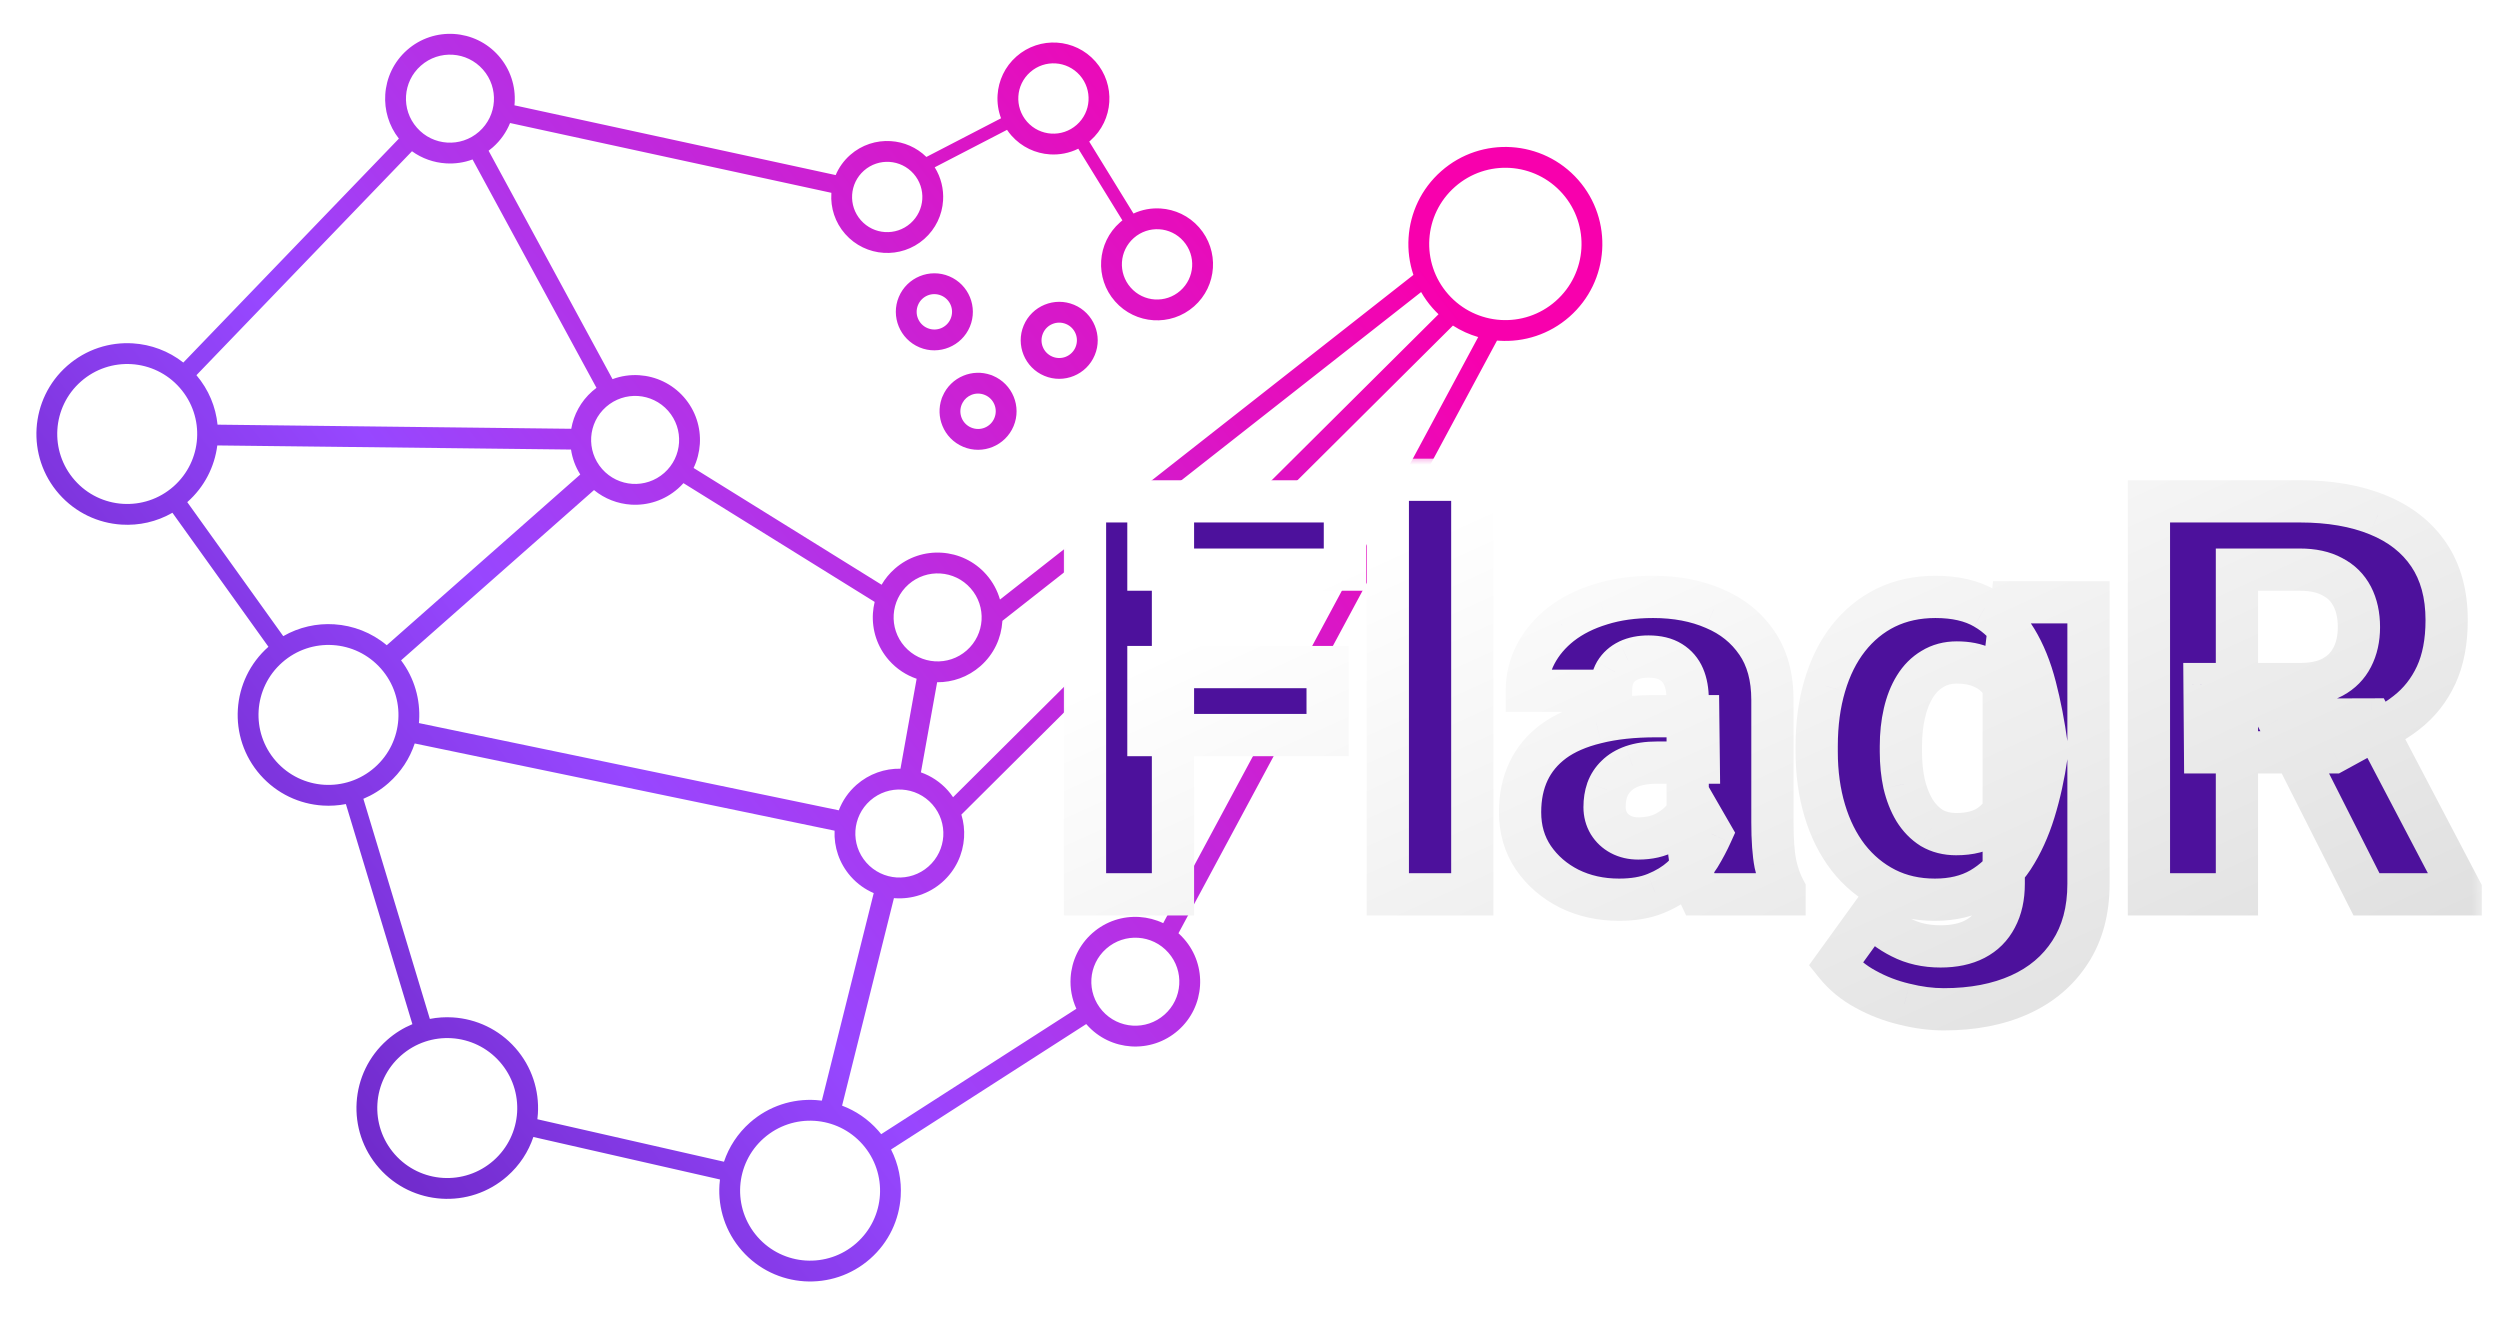
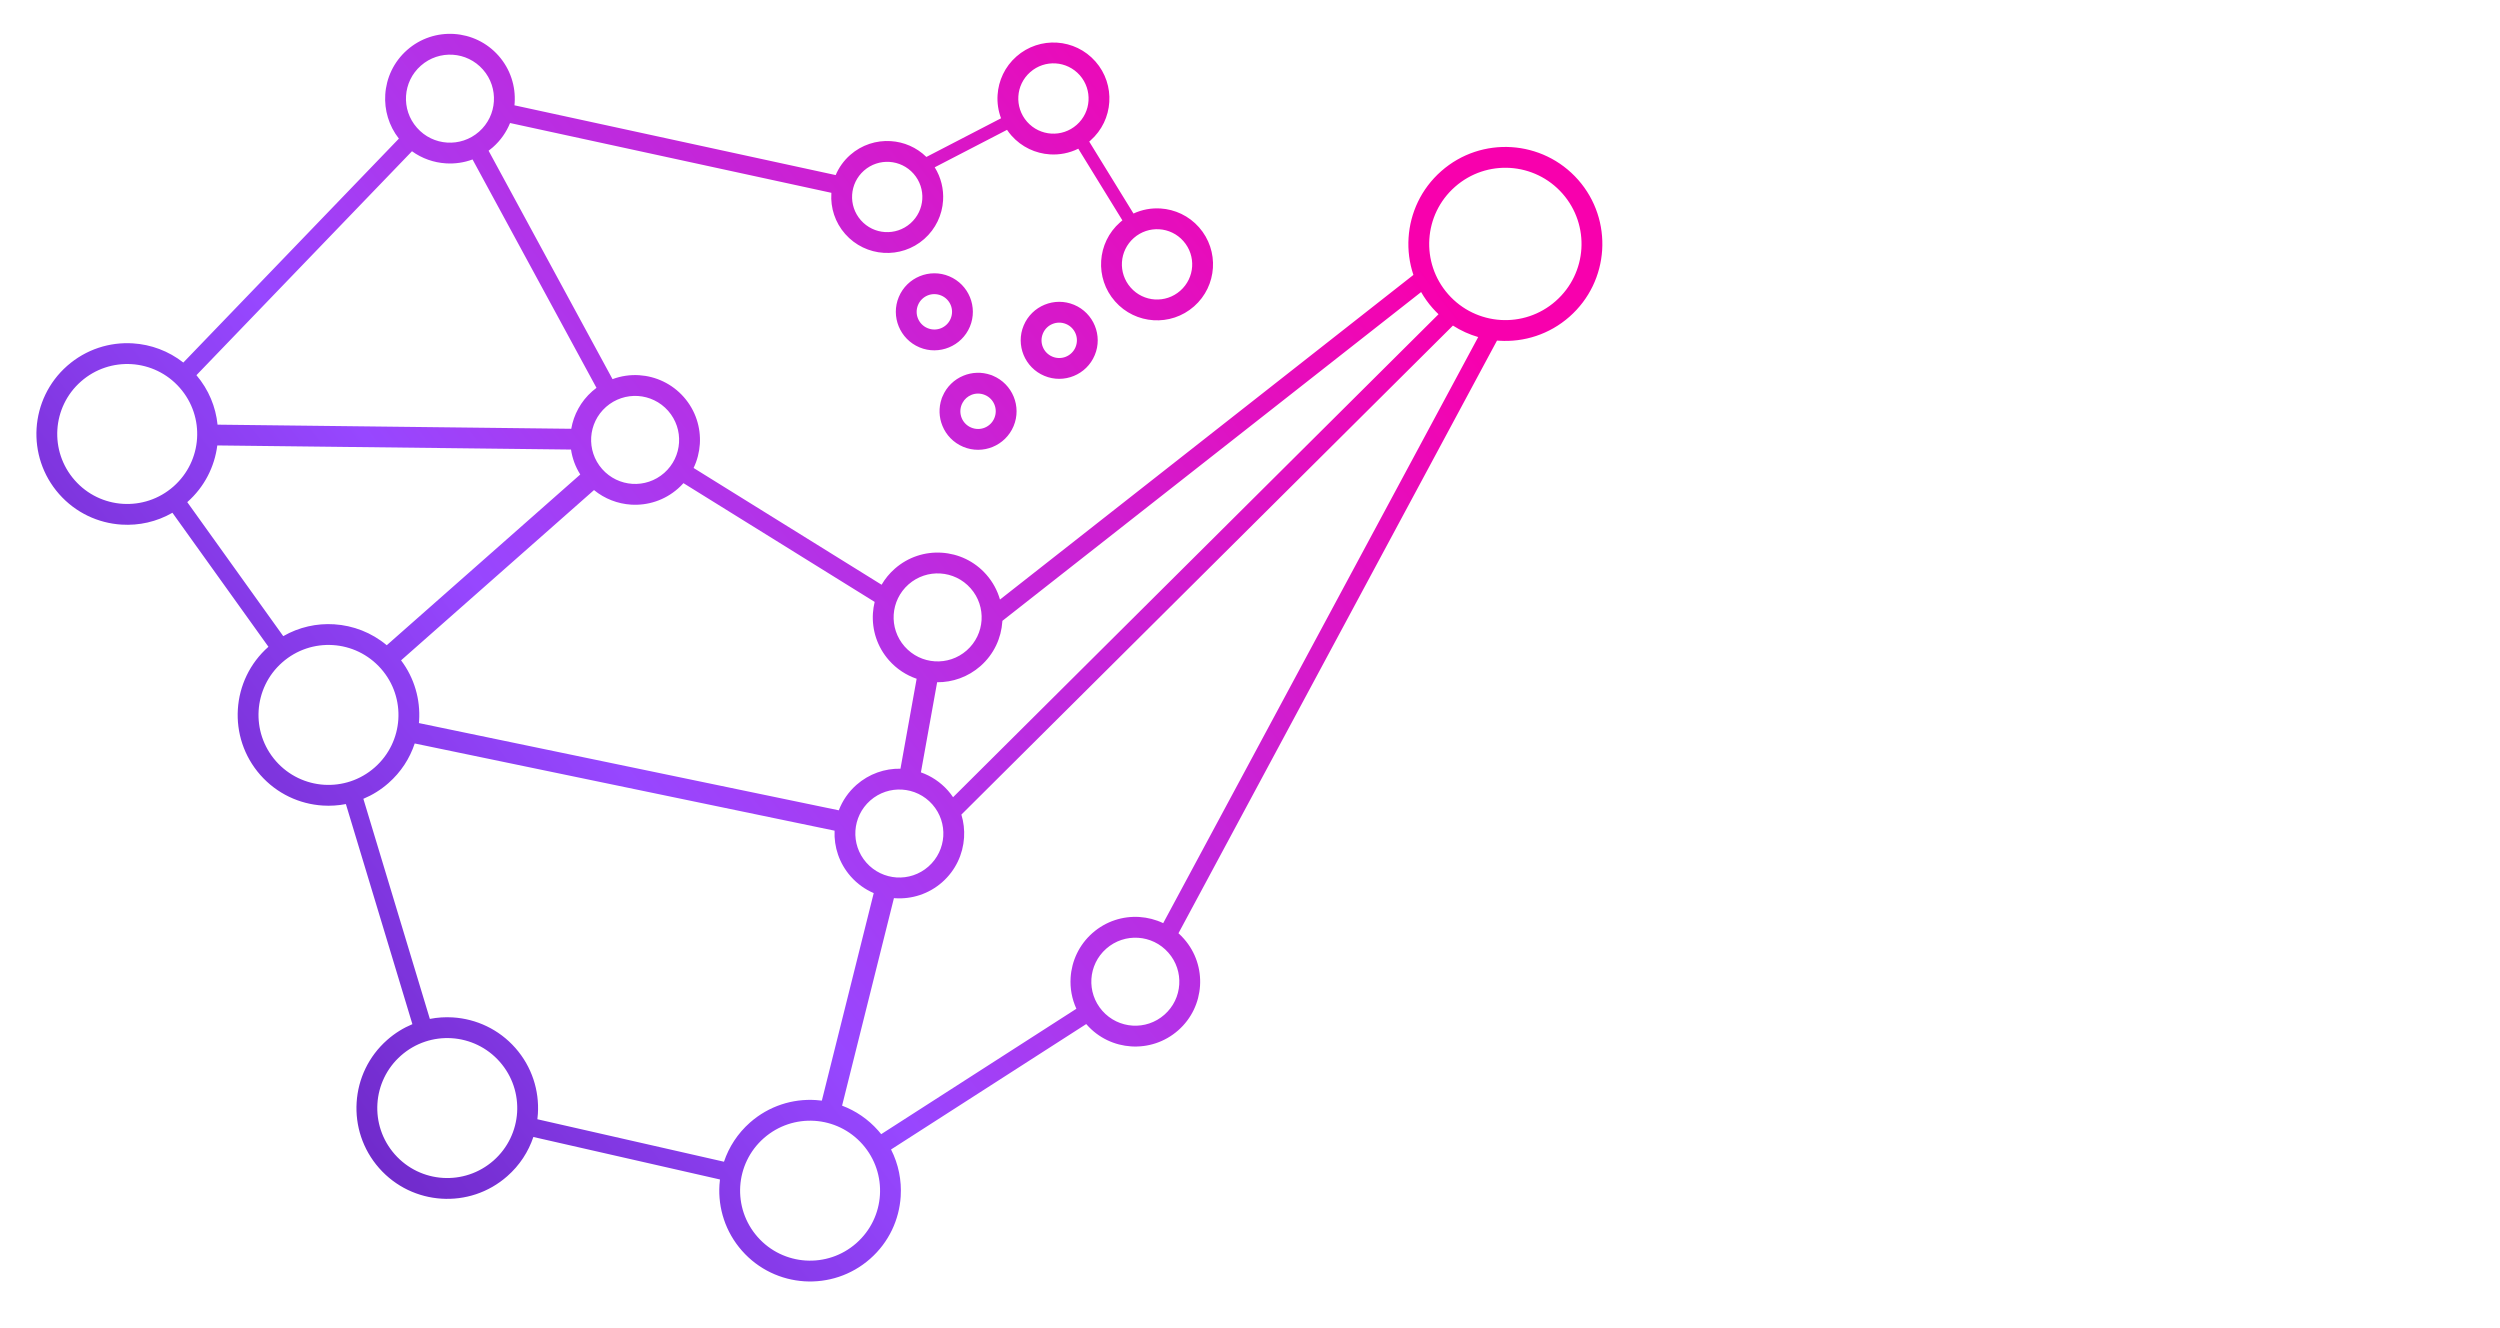
<svg xmlns="http://www.w3.org/2000/svg" width="96" height="51" viewBox="0 0 96 51" fill="none">
  <g filter="url(#filter0_d_1846_870)">
    <path d="M7.145 14.108C7.618 14.665 7.887 15.329 7.956 16.008L21.538 16.166C21.632 15.627 21.903 15.115 22.345 14.725C22.398 14.679 22.452 14.635 22.507 14.594L17.748 5.824C17.418 5.947 17.068 5.996 16.723 5.974C16.262 5.945 15.809 5.789 15.422 5.509L7.145 14.108ZM19.357 3.745L31.692 6.424C31.814 6.136 32 5.871 32.25 5.651C32.695 5.259 33.258 5.085 33.807 5.12C34.307 5.151 34.796 5.356 35.175 5.728L38.042 4.243C37.934 3.955 37.889 3.649 37.909 3.348C37.944 2.798 38.188 2.262 38.633 1.87C39.078 1.478 39.641 1.303 40.19 1.338C40.739 1.373 41.276 1.617 41.668 2.063C42.06 2.508 42.234 3.07 42.199 3.619C42.165 4.169 41.92 4.705 41.475 5.097L41.475 5.097C41.459 5.111 41.444 5.124 41.428 5.138L43.128 7.901C43.457 7.748 43.816 7.684 44.169 7.707C44.718 7.742 45.254 7.986 45.646 8.431C46.038 8.877 46.213 9.439 46.178 9.988C46.143 10.538 45.899 11.074 45.454 11.466C45.008 11.858 44.446 12.033 43.897 11.998C43.347 11.963 42.811 11.719 42.419 11.273C42.027 10.828 41.852 10.266 41.887 9.716C41.922 9.167 42.166 8.631 42.612 8.239C42.641 8.213 42.671 8.187 42.702 8.163L41.008 5.411C40.666 5.581 40.289 5.653 39.918 5.629C39.369 5.594 38.833 5.35 38.44 4.905L38.44 4.905C38.379 4.835 38.323 4.762 38.272 4.687L35.495 6.125C35.738 6.515 35.844 6.962 35.816 7.401C35.782 7.95 35.537 8.486 35.092 8.879L35.092 8.879C34.647 9.271 34.084 9.445 33.535 9.41C32.986 9.376 32.45 9.131 32.057 8.686C31.665 8.241 31.491 7.678 31.526 7.129C31.526 7.121 31.527 7.113 31.527 7.105L19.188 4.425C19.048 4.773 18.826 5.094 18.526 5.358C18.473 5.405 18.419 5.448 18.364 5.489L23.123 14.26C23.453 14.137 23.803 14.087 24.148 14.109C24.785 14.15 25.405 14.433 25.86 14.948C26.314 15.464 26.516 16.115 26.476 16.751C26.455 17.068 26.375 17.381 26.236 17.671L33.455 22.155C33.586 21.93 33.755 21.722 33.961 21.541L33.961 21.541C34.477 21.086 35.128 20.884 35.764 20.925C36.401 20.965 37.022 21.248 37.476 21.764C37.728 22.05 37.903 22.379 38.001 22.724L53.877 10.258C53.722 9.796 53.66 9.312 53.691 8.833C53.751 7.881 54.174 6.952 54.946 6.273L54.946 6.273C55.717 5.593 56.692 5.291 57.643 5.351C58.595 5.412 59.523 5.835 60.203 6.606L60.203 6.606C60.883 7.378 61.185 8.352 61.125 9.304C61.064 10.256 60.641 11.184 59.869 11.864C59.098 12.543 58.123 12.846 57.172 12.785C57.144 12.784 57.115 12.781 57.087 12.779L44.855 35.538C44.929 35.605 45 35.676 45.067 35.753C45.521 36.268 45.724 36.919 45.683 37.556C45.643 38.192 45.36 38.813 44.844 39.267C44.328 39.721 43.677 39.923 43.041 39.883C42.405 39.843 41.784 39.56 41.33 39.044C41.324 39.038 41.319 39.031 41.313 39.025L33.818 43.841C34.106 44.406 34.228 45.029 34.189 45.643C34.133 46.534 33.737 47.404 33.014 48.04C32.292 48.676 31.38 48.959 30.489 48.903C29.598 48.846 28.728 48.45 28.092 47.727C27.456 47.005 27.173 46.093 27.229 45.202C27.234 45.132 27.24 45.062 27.249 44.993L20.083 43.361C19.894 43.925 19.559 44.447 19.081 44.867C18.359 45.504 17.447 45.787 16.556 45.73C15.665 45.674 14.796 45.278 14.159 44.555C13.523 43.833 13.24 42.92 13.297 42.03C13.353 41.139 13.749 40.269 14.472 39.633L14.472 39.633C14.767 39.373 15.094 39.172 15.438 39.029L12.884 30.577C12.59 30.634 12.291 30.653 11.995 30.634C11.104 30.578 10.235 30.181 9.598 29.459C8.962 28.736 8.679 27.824 8.736 26.933C8.792 26.043 9.188 25.174 9.91 24.537L6.223 19.391C5.619 19.739 4.937 19.889 4.267 19.846C3.375 19.79 2.506 19.393 1.87 18.671C1.234 17.949 0.951 17.036 1.007 16.145C1.064 15.254 1.46 14.385 2.182 13.749C2.905 13.113 3.817 12.829 4.708 12.886C5.398 12.93 6.076 13.178 6.642 13.623L14.919 5.024C14.53 4.527 14.358 3.923 14.396 3.332C14.436 2.696 14.719 2.075 15.235 1.621C15.75 1.167 16.402 0.965 17.038 1.005C17.674 1.045 18.295 1.328 18.749 1.844C19.203 2.36 19.405 3.011 19.365 3.647C19.363 3.68 19.36 3.712 19.357 3.745ZM34.18 29.219L34.801 25.765C34.404 25.63 34.035 25.392 33.738 25.055L33.738 25.055C33.284 24.539 33.082 23.888 33.122 23.252C33.132 23.104 33.154 22.958 33.189 22.814L25.847 18.254C25.782 18.327 25.712 18.396 25.636 18.463C25.121 18.917 24.47 19.119 23.833 19.079C23.324 19.046 22.824 18.858 22.412 18.52L15.003 25.058C15.519 25.743 15.747 26.567 15.696 27.375C15.694 27.405 15.691 27.436 15.688 27.467L31.812 30.817C31.951 30.452 32.178 30.115 32.491 29.839C32.976 29.413 33.581 29.208 34.18 29.219ZM35.588 25.899L34.965 29.36C35.354 29.496 35.714 29.732 36.006 30.062C36.077 30.143 36.142 30.227 36.2 30.314L54.841 11.768C54.762 11.693 54.686 11.613 54.612 11.53C54.442 11.337 54.296 11.131 54.173 10.916L38.093 23.542C38.093 23.55 38.092 23.558 38.092 23.567C38.051 24.203 37.768 24.824 37.253 25.278C36.774 25.699 36.179 25.904 35.588 25.899ZM41.401 3.569C41.423 3.225 41.313 2.872 41.067 2.591C40.82 2.312 40.484 2.158 40.14 2.136C39.795 2.114 39.442 2.224 39.162 2.471C38.882 2.717 38.728 3.054 38.707 3.398C38.685 3.742 38.795 4.096 39.041 4.376C39.288 4.656 39.624 4.809 39.968 4.831C40.313 4.853 40.666 4.743 40.946 4.496C41.226 4.25 41.38 3.914 41.401 3.569ZM45.38 9.938C45.402 9.593 45.292 9.24 45.045 8.96C44.799 8.68 44.463 8.527 44.118 8.505C43.774 8.483 43.421 8.593 43.141 8.839C42.861 9.086 42.707 9.422 42.685 9.766C42.663 10.111 42.773 10.464 43.02 10.744C43.266 11.024 43.603 11.178 43.947 11.2C44.291 11.222 44.645 11.112 44.925 10.865C45.205 10.618 45.358 10.282 45.38 9.938ZM35.018 7.351C35.04 7.006 34.93 6.653 34.684 6.373C34.437 6.093 34.101 5.94 33.757 5.918C33.412 5.896 33.059 6.006 32.779 6.252C32.499 6.499 32.346 6.835 32.324 7.179C32.302 7.524 32.412 7.877 32.658 8.157C32.905 8.437 33.241 8.591 33.585 8.612C33.93 8.634 34.283 8.524 34.563 8.278C34.843 8.031 34.996 7.695 35.018 7.351ZM36.896 16.12C37.07 16.193 37.257 16.189 37.417 16.123C37.578 16.057 37.713 15.93 37.785 15.757C37.858 15.583 37.854 15.397 37.788 15.236C37.723 15.076 37.596 14.941 37.423 14.868L37.422 14.868C37.248 14.795 37.062 14.799 36.902 14.865C36.762 14.922 36.641 15.026 36.565 15.166V15.168L36.533 15.231C36.46 15.405 36.465 15.591 36.53 15.752C36.596 15.912 36.723 16.048 36.896 16.12ZM36.59 16.859C36.213 16.701 35.935 16.406 35.792 16.055C35.658 15.73 35.64 15.358 35.763 15.006V14.999L35.795 14.924C35.952 14.547 36.248 14.27 36.598 14.127C36.924 13.993 37.296 13.975 37.648 14.098H37.654L37.729 14.129C38.106 14.287 38.383 14.583 38.527 14.933C38.671 15.284 38.681 15.688 38.524 16.064C38.366 16.441 38.071 16.718 37.721 16.862C37.37 17.006 36.965 17.016 36.59 16.859ZM35.218 12.301C35.392 12.374 35.578 12.37 35.739 12.304C35.899 12.238 36.035 12.111 36.107 11.938C36.18 11.764 36.176 11.577 36.11 11.417C36.044 11.257 35.917 11.121 35.744 11.049C35.57 10.976 35.384 10.98 35.223 11.046C35.063 11.112 34.927 11.239 34.855 11.412C34.782 11.586 34.786 11.772 34.852 11.932C34.918 12.093 35.045 12.229 35.218 12.301ZM34.911 13.04C34.534 12.882 34.257 12.586 34.113 12.236C33.969 11.885 33.959 11.48 34.116 11.105C34.274 10.728 34.569 10.451 34.92 10.307C35.27 10.163 35.675 10.153 36.051 10.31C36.428 10.468 36.705 10.763 36.849 11.114C36.992 11.464 37.003 11.869 36.846 12.245C36.688 12.621 36.392 12.899 36.042 13.042C35.691 13.186 35.287 13.197 34.911 13.04ZM14.453 24.478L21.884 17.921C21.696 17.624 21.578 17.298 21.529 16.964L7.946 16.806C7.843 17.619 7.455 18.399 6.793 18.983L10.479 24.129C11.084 23.781 11.766 23.631 12.436 23.674C13.161 23.72 13.871 23.99 14.453 24.478ZM31.65 31.599L15.527 28.25C15.339 28.819 15.002 29.347 14.52 29.771C14.225 30.031 13.899 30.232 13.555 30.375L16.108 38.827C16.402 38.77 16.701 38.751 16.997 38.77C17.888 38.827 18.758 39.223 19.394 39.945C20.03 40.668 20.313 41.58 20.257 42.471C20.252 42.541 20.246 42.61 20.237 42.68L27.403 44.311C27.592 43.748 27.927 43.226 28.404 42.805C29.127 42.169 30.039 41.886 30.93 41.943C31.007 41.947 31.084 41.955 31.161 41.965L33.153 33.996C32.824 33.855 32.52 33.64 32.268 33.354L32.268 33.354C31.826 32.851 31.622 32.22 31.65 31.599ZM33.929 34.189L31.938 42.158C32.456 42.353 32.935 42.673 33.327 43.118C33.365 43.162 33.403 43.207 33.44 43.253L40.935 38.437C40.761 38.058 40.688 37.646 40.714 37.241C40.754 36.604 41.037 35.984 41.553 35.529C42.069 35.075 42.72 34.873 43.356 34.913C43.67 34.934 43.981 35.013 44.269 35.15L56.365 12.644C56.026 12.546 55.699 12.399 55.395 12.203L36.519 30.982C36.607 31.27 36.64 31.569 36.622 31.866C36.581 32.502 36.298 33.123 35.783 33.577L35.783 33.577C35.267 34.031 34.616 34.233 33.98 34.193C33.963 34.192 33.946 34.19 33.929 34.189ZM60.327 9.254C60.374 8.507 60.136 7.742 59.602 7.135C59.068 6.529 58.34 6.197 57.593 6.149C56.846 6.102 56.081 6.34 55.475 6.874L55.475 6.874C54.868 7.408 54.536 8.136 54.489 8.883C54.441 9.63 54.679 10.395 55.213 11.001C55.747 11.607 56.476 11.94 57.222 11.987C57.969 12.035 58.734 11.797 59.34 11.263C59.947 10.729 60.279 10 60.327 9.254ZM37.294 23.517C37.321 23.085 37.184 22.643 36.875 22.293C36.566 21.942 36.145 21.75 35.714 21.723C35.283 21.695 34.841 21.833 34.49 22.141C34.14 22.45 33.948 22.871 33.92 23.302C33.893 23.733 34.03 24.175 34.339 24.526L34.339 24.526C34.648 24.876 35.069 25.069 35.5 25.096C35.931 25.123 36.373 24.986 36.724 24.677C37.074 24.369 37.266 23.948 37.294 23.517ZM18.567 3.597C18.594 3.166 18.457 2.723 18.148 2.373C17.84 2.023 17.419 1.83 16.988 1.803C16.556 1.776 16.114 1.913 15.764 2.222C15.413 2.53 15.221 2.951 15.194 3.382C15.166 3.814 15.304 4.256 15.613 4.606C15.921 4.957 16.342 5.149 16.773 5.176C17.204 5.204 17.647 5.066 17.997 4.758C18.348 4.449 18.54 4.028 18.567 3.597ZM39.706 14.134C39.329 13.977 39.052 13.681 38.908 13.331C38.764 12.98 38.754 12.575 38.911 12.2C39.069 11.823 39.364 11.546 39.715 11.402C40.065 11.258 40.47 11.248 40.846 11.405C41.222 11.562 41.5 11.858 41.643 12.208C41.787 12.559 41.798 12.964 41.64 13.339C41.483 13.716 41.187 13.994 40.837 14.137C40.486 14.281 40.081 14.291 39.706 14.134ZM39.647 13.027C39.712 13.188 39.84 13.323 40.013 13.396C40.187 13.469 40.373 13.464 40.533 13.399C40.694 13.333 40.83 13.206 40.902 13.033C40.975 12.858 40.971 12.672 40.905 12.512C40.839 12.351 40.712 12.216 40.539 12.143C40.365 12.071 40.178 12.075 40.018 12.141C39.857 12.206 39.722 12.334 39.65 12.507C39.577 12.681 39.581 12.867 39.647 13.027ZM25.677 16.701C25.705 16.27 25.567 15.828 25.259 15.477C24.95 15.127 24.529 14.935 24.098 14.907C23.667 14.88 23.225 15.018 22.874 15.326C22.524 15.635 22.332 16.056 22.304 16.487C22.277 16.918 22.414 17.36 22.723 17.711C23.032 18.061 23.452 18.253 23.884 18.281C24.315 18.308 24.757 18.171 25.108 17.862C25.458 17.553 25.65 17.132 25.677 16.701ZM44.885 37.505C44.913 37.074 44.775 36.632 44.466 36.282C44.158 35.931 43.737 35.739 43.306 35.712C42.874 35.684 42.432 35.822 42.082 36.13C41.731 36.439 41.539 36.86 41.512 37.291C41.485 37.722 41.622 38.164 41.931 38.515C42.239 38.865 42.66 39.057 43.091 39.085C43.523 39.112 43.965 38.975 44.315 38.666C44.666 38.358 44.858 37.937 44.885 37.505ZM35.824 31.815C35.851 31.384 35.714 30.942 35.405 30.591C35.096 30.241 34.675 30.049 34.244 30.022C33.813 29.994 33.371 30.132 33.02 30.44C32.67 30.749 32.478 31.17 32.45 31.601C32.423 32.032 32.56 32.474 32.869 32.825L32.869 32.825C33.178 33.175 33.599 33.367 34.03 33.395C34.461 33.422 34.903 33.285 35.254 32.976C35.604 32.667 35.796 32.246 35.824 31.815ZM33.391 45.593C33.435 44.907 33.216 44.204 32.726 43.647C32.235 43.09 31.566 42.784 30.88 42.741C30.194 42.697 29.491 42.916 28.933 43.406C28.376 43.897 28.071 44.566 28.027 45.252C27.984 45.938 28.202 46.641 28.693 47.199C29.183 47.756 29.853 48.061 30.539 48.105C31.225 48.148 31.928 47.93 32.485 47.439C33.042 46.948 33.348 46.279 33.391 45.593ZM19.459 42.421C19.502 41.734 19.284 41.032 18.793 40.474C18.302 39.917 17.633 39.612 16.947 39.568C16.261 39.525 15.558 39.743 15.001 40.234C14.444 40.724 14.138 41.394 14.095 42.08C14.051 42.766 14.27 43.469 14.76 44.026C15.251 44.583 15.92 44.889 16.606 44.932C17.292 44.976 17.995 44.757 18.553 44.267C19.11 43.776 19.415 43.106 19.459 42.421ZM14.898 27.324C14.941 26.638 14.723 25.935 14.232 25.378C13.741 24.821 13.072 24.515 12.386 24.472C11.7 24.428 10.997 24.647 10.44 25.138C9.883 25.628 9.577 26.298 9.534 26.983C9.49 27.67 9.709 28.373 10.199 28.93C10.69 29.487 11.359 29.792 12.045 29.836C12.731 29.879 13.434 29.661 13.992 29.17C14.549 28.68 14.854 28.01 14.898 27.324ZM7.169 16.537C7.213 15.85 6.994 15.147 6.503 14.59C6.013 14.033 5.343 13.728 4.658 13.684C3.971 13.641 3.268 13.859 2.711 14.35C2.154 14.84 1.849 15.51 1.805 16.196C1.762 16.882 1.98 17.585 2.471 18.142C2.961 18.699 3.631 19.005 4.317 19.048C5.003 19.092 5.706 18.873 6.263 18.383C6.82 17.892 7.126 17.222 7.169 16.537Z" fill="url(#paint0_linear_1846_870)" />
  </g>
  <mask id="path-2-outside-1_1846_870" maskUnits="userSpaceOnUse" x="40.42" y="17.342" width="55" height="23" fill="black">
-     <rect fill="white" x="40.42" y="17.342" width="55" height="23" />
-     <path d="M45.042 19.252V34.342H41.664V19.252H45.042ZM50.981 25.615V28.227H44.099V25.615H50.981ZM51.644 19.252V21.874H44.099V19.252H51.644ZM56.536 18.423V34.342H53.292V18.423H56.536ZM64.807 31.668V26.859C64.807 26.521 64.755 26.23 64.651 25.988C64.548 25.747 64.385 25.557 64.164 25.419C63.943 25.28 63.656 25.211 63.304 25.211C63.007 25.211 62.748 25.263 62.527 25.367C62.312 25.47 62.147 25.619 62.029 25.812C61.919 26.006 61.863 26.244 61.863 26.527H58.63C58.63 26.023 58.744 25.553 58.972 25.118C59.2 24.683 59.525 24.299 59.946 23.968C60.374 23.636 60.886 23.38 61.48 23.201C62.074 23.014 62.741 22.921 63.48 22.921C64.358 22.921 65.138 23.069 65.823 23.366C66.513 23.657 67.059 24.095 67.46 24.683C67.861 25.263 68.061 25.995 68.061 26.88V31.575C68.061 32.252 68.099 32.784 68.175 33.171C68.258 33.551 68.376 33.883 68.528 34.166V34.342H65.263C65.111 34.017 64.997 33.617 64.921 33.14C64.845 32.656 64.807 32.166 64.807 31.668ZM65.211 27.502L65.232 29.284H63.625C63.266 29.284 62.955 29.329 62.693 29.419C62.437 29.509 62.23 29.633 62.071 29.792C61.912 29.944 61.794 30.124 61.718 30.331C61.649 30.532 61.615 30.753 61.615 30.994C61.615 31.222 61.67 31.43 61.781 31.616C61.891 31.796 62.043 31.938 62.236 32.041C62.43 32.145 62.654 32.197 62.91 32.197C63.332 32.197 63.691 32.114 63.988 31.948C64.292 31.782 64.527 31.582 64.693 31.347C64.859 31.105 64.942 30.88 64.942 30.673L65.719 32.02C65.594 32.297 65.442 32.584 65.263 32.881C65.083 33.171 64.855 33.444 64.579 33.7C64.302 33.948 63.967 34.152 63.574 34.311C63.187 34.47 62.72 34.549 62.174 34.549C61.469 34.549 60.83 34.408 60.257 34.124C59.683 33.834 59.224 33.437 58.879 32.932C58.54 32.428 58.371 31.848 58.371 31.191C58.371 30.604 58.478 30.082 58.692 29.626C58.906 29.17 59.227 28.783 59.656 28.466C60.091 28.148 60.637 27.909 61.293 27.75C61.95 27.585 62.717 27.502 63.594 27.502H65.211ZM77.254 23.128H80.198V33.938C80.198 34.967 79.963 35.841 79.493 36.56C79.03 37.279 78.384 37.824 77.555 38.197C76.726 38.571 75.755 38.757 74.642 38.757C74.159 38.757 73.654 38.691 73.129 38.56C72.604 38.436 72.11 38.246 71.647 37.99C71.184 37.742 70.797 37.424 70.486 37.037L71.865 35.13C72.183 35.489 72.563 35.779 73.005 36C73.447 36.228 73.951 36.342 74.518 36.342C75.036 36.342 75.475 36.249 75.834 36.062C76.194 35.876 76.466 35.603 76.653 35.244C76.847 34.884 76.943 34.449 76.943 33.938V25.75L77.254 23.128ZM69.761 28.87V28.652C69.761 27.802 69.865 27.028 70.072 26.331C70.279 25.626 70.58 25.021 70.974 24.517C71.374 24.006 71.854 23.612 72.414 23.335C72.981 23.059 73.616 22.921 74.321 22.921C75.081 22.921 75.71 23.066 76.207 23.356C76.705 23.639 77.109 24.04 77.42 24.558C77.731 25.07 77.976 25.674 78.156 26.372C78.335 27.063 78.481 27.813 78.591 28.621V28.994C78.481 29.768 78.322 30.49 78.114 31.16C77.907 31.831 77.638 32.421 77.306 32.932C76.974 33.437 76.56 33.834 76.062 34.124C75.572 34.408 74.984 34.549 74.3 34.549C73.603 34.549 72.974 34.408 72.414 34.124C71.854 33.841 71.374 33.444 70.974 32.932C70.58 32.421 70.279 31.82 70.072 31.129C69.865 30.438 69.761 29.685 69.761 28.87ZM72.995 28.652V28.87C72.995 29.312 73.036 29.723 73.119 30.103C73.209 30.483 73.34 30.818 73.513 31.108C73.692 31.399 73.913 31.627 74.176 31.793C74.445 31.951 74.76 32.031 75.119 32.031C75.644 32.031 76.069 31.92 76.394 31.699C76.726 31.471 76.967 31.157 77.119 30.756C77.278 30.355 77.361 29.889 77.368 29.357V28.269C77.368 27.826 77.323 27.429 77.233 27.077C77.144 26.724 77.009 26.427 76.829 26.185C76.656 25.944 76.428 25.761 76.145 25.636C75.869 25.505 75.534 25.439 75.14 25.439C74.787 25.439 74.477 25.522 74.207 25.688C73.938 25.847 73.713 26.071 73.533 26.362C73.354 26.652 73.219 26.994 73.129 27.388C73.039 27.775 72.995 28.196 72.995 28.652ZM82.519 19.252H88.313C89.467 19.252 90.465 19.425 91.308 19.77C92.158 20.116 92.811 20.627 93.267 21.304C93.723 21.981 93.951 22.817 93.951 23.812C93.951 24.641 93.816 25.346 93.547 25.926C93.277 26.507 92.897 26.987 92.407 27.367C91.923 27.747 91.356 28.054 90.707 28.289L89.608 28.89H84.675L84.654 26.268H88.323C88.828 26.268 89.246 26.178 89.577 25.999C89.909 25.819 90.157 25.567 90.323 25.242C90.496 24.911 90.582 24.524 90.582 24.081C90.582 23.625 90.496 23.232 90.323 22.9C90.151 22.568 89.895 22.316 89.556 22.143C89.225 21.964 88.81 21.874 88.313 21.874H85.898V34.342H82.519V19.252ZM90.873 34.342L87.484 27.636L91.049 27.626L94.49 34.187V34.342H90.873Z" />
-   </mask>
-   <path d="M45.042 19.252V34.342H41.664V19.252H45.042ZM50.981 25.615V28.227H44.099V25.615H50.981ZM51.644 19.252V21.874H44.099V19.252H51.644ZM56.536 18.423V34.342H53.292V18.423H56.536ZM64.807 31.668V26.859C64.807 26.521 64.755 26.23 64.651 25.988C64.548 25.747 64.385 25.557 64.164 25.419C63.943 25.28 63.656 25.211 63.304 25.211C63.007 25.211 62.748 25.263 62.527 25.367C62.312 25.47 62.147 25.619 62.029 25.812C61.919 26.006 61.863 26.244 61.863 26.527H58.63C58.63 26.023 58.744 25.553 58.972 25.118C59.2 24.683 59.525 24.299 59.946 23.968C60.374 23.636 60.886 23.38 61.48 23.201C62.074 23.014 62.741 22.921 63.48 22.921C64.358 22.921 65.138 23.069 65.823 23.366C66.513 23.657 67.059 24.095 67.46 24.683C67.861 25.263 68.061 25.995 68.061 26.88V31.575C68.061 32.252 68.099 32.784 68.175 33.171C68.258 33.551 68.376 33.883 68.528 34.166V34.342H65.263C65.111 34.017 64.997 33.617 64.921 33.14C64.845 32.656 64.807 32.166 64.807 31.668ZM65.211 27.502L65.232 29.284H63.625C63.266 29.284 62.955 29.329 62.693 29.419C62.437 29.509 62.23 29.633 62.071 29.792C61.912 29.944 61.794 30.124 61.718 30.331C61.649 30.532 61.615 30.753 61.615 30.994C61.615 31.222 61.67 31.43 61.781 31.616C61.891 31.796 62.043 31.938 62.236 32.041C62.43 32.145 62.654 32.197 62.91 32.197C63.332 32.197 63.691 32.114 63.988 31.948C64.292 31.782 64.527 31.582 64.693 31.347C64.859 31.105 64.942 30.88 64.942 30.673L65.719 32.02C65.594 32.297 65.442 32.584 65.263 32.881C65.083 33.171 64.855 33.444 64.579 33.7C64.302 33.948 63.967 34.152 63.574 34.311C63.187 34.47 62.72 34.549 62.174 34.549C61.469 34.549 60.83 34.408 60.257 34.124C59.683 33.834 59.224 33.437 58.879 32.932C58.54 32.428 58.371 31.848 58.371 31.191C58.371 30.604 58.478 30.082 58.692 29.626C58.906 29.17 59.227 28.783 59.656 28.466C60.091 28.148 60.637 27.909 61.293 27.75C61.95 27.585 62.717 27.502 63.594 27.502H65.211ZM77.254 23.128H80.198V33.938C80.198 34.967 79.963 35.841 79.493 36.56C79.03 37.279 78.384 37.824 77.555 38.197C76.726 38.571 75.755 38.757 74.642 38.757C74.159 38.757 73.654 38.691 73.129 38.56C72.604 38.436 72.11 38.246 71.647 37.99C71.184 37.742 70.797 37.424 70.486 37.037L71.865 35.13C72.183 35.489 72.563 35.779 73.005 36C73.447 36.228 73.951 36.342 74.518 36.342C75.036 36.342 75.475 36.249 75.834 36.062C76.194 35.876 76.466 35.603 76.653 35.244C76.847 34.884 76.943 34.449 76.943 33.938V25.75L77.254 23.128ZM69.761 28.87V28.652C69.761 27.802 69.865 27.028 70.072 26.331C70.279 25.626 70.58 25.021 70.974 24.517C71.374 24.006 71.854 23.612 72.414 23.335C72.981 23.059 73.616 22.921 74.321 22.921C75.081 22.921 75.71 23.066 76.207 23.356C76.705 23.639 77.109 24.04 77.42 24.558C77.731 25.07 77.976 25.674 78.156 26.372C78.335 27.063 78.481 27.813 78.591 28.621V28.994C78.481 29.768 78.322 30.49 78.114 31.16C77.907 31.831 77.638 32.421 77.306 32.932C76.974 33.437 76.56 33.834 76.062 34.124C75.572 34.408 74.984 34.549 74.3 34.549C73.603 34.549 72.974 34.408 72.414 34.124C71.854 33.841 71.374 33.444 70.974 32.932C70.58 32.421 70.279 31.82 70.072 31.129C69.865 30.438 69.761 29.685 69.761 28.87ZM72.995 28.652V28.87C72.995 29.312 73.036 29.723 73.119 30.103C73.209 30.483 73.34 30.818 73.513 31.108C73.692 31.399 73.913 31.627 74.176 31.793C74.445 31.951 74.76 32.031 75.119 32.031C75.644 32.031 76.069 31.92 76.394 31.699C76.726 31.471 76.967 31.157 77.119 30.756C77.278 30.355 77.361 29.889 77.368 29.357V28.269C77.368 27.826 77.323 27.429 77.233 27.077C77.144 26.724 77.009 26.427 76.829 26.185C76.656 25.944 76.428 25.761 76.145 25.636C75.869 25.505 75.534 25.439 75.14 25.439C74.787 25.439 74.477 25.522 74.207 25.688C73.938 25.847 73.713 26.071 73.533 26.362C73.354 26.652 73.219 26.994 73.129 27.388C73.039 27.775 72.995 28.196 72.995 28.652ZM82.519 19.252H88.313C89.467 19.252 90.465 19.425 91.308 19.77C92.158 20.116 92.811 20.627 93.267 21.304C93.723 21.981 93.951 22.817 93.951 23.812C93.951 24.641 93.816 25.346 93.547 25.926C93.277 26.507 92.897 26.987 92.407 27.367C91.923 27.747 91.356 28.054 90.707 28.289L89.608 28.89H84.675L84.654 26.268H88.323C88.828 26.268 89.246 26.178 89.577 25.999C89.909 25.819 90.157 25.567 90.323 25.242C90.496 24.911 90.582 24.524 90.582 24.081C90.582 23.625 90.496 23.232 90.323 22.9C90.151 22.568 89.895 22.316 89.556 22.143C89.225 21.964 88.81 21.874 88.313 21.874H85.898V34.342H82.519V19.252ZM90.873 34.342L87.484 27.636L91.049 27.626L94.49 34.187V34.342H90.873Z" fill="#4D119C" />
-   <path d="M45.042 19.252H45.853V18.441H45.042V19.252ZM45.042 34.342V35.153H45.853V34.342H45.042ZM41.664 34.342H40.853V35.153H41.664V34.342ZM41.664 19.252V18.441H40.853V19.252H41.664ZM50.981 25.615H51.792V24.804H50.981V25.615ZM50.981 28.227V29.038H51.792V28.227H50.981ZM44.099 28.227H43.288V29.038H44.099V28.227ZM44.099 25.615V24.804H43.288V25.615H44.099ZM51.644 19.252H52.455V18.441H51.644V19.252ZM51.644 21.874V22.685H52.455V21.874H51.644ZM44.099 21.874H43.288V22.685H44.099V21.874ZM44.099 19.252V18.441H43.288V19.252H44.099ZM44.231 19.252V34.342H45.853V19.252H44.231ZM45.042 33.531H41.664V35.153H45.042V33.531ZM42.475 34.342V19.252H40.853V34.342H42.475ZM41.664 20.063H45.042V18.441H41.664V20.063ZM50.17 25.615V28.227H51.792V25.615H50.17ZM50.981 27.416H44.099V29.038H50.981V27.416ZM44.91 28.227V25.615H43.288V28.227H44.91ZM44.099 26.426H50.981V24.804H44.099V26.426ZM50.833 19.252V21.874H52.455V19.252H50.833ZM51.644 21.063H44.099V22.685H51.644V21.063ZM44.91 21.874V19.252H43.288V21.874H44.91ZM44.099 20.063H51.644V18.441H44.099V20.063ZM56.536 18.423H57.347V17.612H56.536V18.423ZM56.536 34.342V35.153H57.347V34.342H56.536ZM53.292 34.342H52.481V35.153H53.292V34.342ZM53.292 18.423V17.612H52.481V18.423H53.292ZM55.725 18.423V34.342H57.347V18.423H55.725ZM56.536 33.531H53.292V35.153H56.536V33.531ZM54.103 34.342V18.423H52.481V34.342H54.103ZM53.292 19.234H56.536V17.612H53.292V19.234ZM62.527 25.367L62.182 24.632L62.173 24.637L62.527 25.367ZM62.029 25.812L61.336 25.392L61.33 25.401L61.325 25.41L62.029 25.812ZM61.863 26.527V27.338H62.674V26.527H61.863ZM58.63 26.527H57.819V27.338H58.63V26.527ZM59.946 23.968L59.45 23.326L59.444 23.33L59.946 23.968ZM61.48 23.201L61.715 23.977L61.723 23.974L61.48 23.201ZM65.823 23.366L65.499 24.11L65.508 24.114L65.823 23.366ZM67.46 24.683L66.79 25.14L66.793 25.143L67.46 24.683ZM68.175 33.171L67.379 33.327L67.381 33.336L67.383 33.344L68.175 33.171ZM68.528 34.166H69.338V33.962L69.242 33.782L68.528 34.166ZM68.528 34.342V35.153H69.338V34.342H68.528ZM65.263 34.342L64.528 34.686L64.747 35.153H65.263V34.342ZM64.921 33.14L64.12 33.266L64.12 33.267L64.921 33.14ZM65.211 27.502L66.022 27.492L66.013 26.691H65.211V27.502ZM65.232 29.284V30.095H66.052L66.043 29.275L65.232 29.284ZM62.693 29.419L62.43 28.652L62.424 28.654L62.693 29.419ZM62.071 29.792L62.631 30.378L62.638 30.372L62.644 30.366L62.071 29.792ZM61.718 30.331L60.957 30.052L60.954 30.059L60.952 30.067L61.718 30.331ZM61.781 31.616L61.083 32.03L61.09 32.041L61.781 31.616ZM63.988 31.948L63.6 31.236L63.593 31.24L63.988 31.948ZM64.693 31.347L65.355 31.814L65.362 31.805L64.693 31.347ZM64.942 30.673L65.644 30.268L64.131 27.645V30.673H64.942ZM65.719 32.02L66.458 32.353L66.629 31.975L66.421 31.615L65.719 32.02ZM65.263 32.881L65.952 33.308L65.957 33.3L65.263 32.881ZM64.579 33.7L65.121 34.302L65.129 34.295L64.579 33.7ZM63.574 34.311L63.27 33.559L63.265 33.561L63.574 34.311ZM60.257 34.124L59.891 34.848L59.898 34.852L60.257 34.124ZM58.879 32.932L58.205 33.385L58.209 33.391L58.879 32.932ZM58.692 29.626L57.958 29.282L58.692 29.626ZM59.656 28.466L59.178 27.811L59.173 27.814L59.656 28.466ZM61.293 27.75L61.484 28.539L61.492 28.537L61.293 27.75ZM65.618 31.668V26.859H63.996V31.668H65.618ZM65.618 26.859C65.618 26.441 65.554 26.036 65.397 25.669L63.906 26.308C63.956 26.424 63.996 26.6 63.996 26.859H65.618ZM65.397 25.669C65.229 25.277 64.957 24.957 64.594 24.731L63.734 26.106C63.814 26.156 63.867 26.217 63.906 26.308L65.397 25.669ZM64.594 24.731C64.206 24.488 63.757 24.4 63.304 24.4V26.022C63.556 26.022 63.68 26.072 63.734 26.106L64.594 24.731ZM63.304 24.4C62.913 24.4 62.532 24.468 62.182 24.632L62.871 26.101C62.964 26.058 63.101 26.022 63.304 26.022V24.4ZM62.173 24.637C61.826 24.805 61.539 25.057 61.336 25.392L62.722 26.233C62.755 26.18 62.799 26.136 62.88 26.097L62.173 24.637ZM61.325 25.41C61.128 25.755 61.052 26.141 61.052 26.527H62.674C62.674 26.348 62.709 26.257 62.733 26.215L61.325 25.41ZM61.863 25.716H58.63V27.338H61.863V25.716ZM59.441 26.527C59.441 26.151 59.525 25.81 59.69 25.494L58.253 24.742C57.963 25.296 57.819 25.896 57.819 26.527H59.441ZM59.69 25.494C59.86 25.169 60.108 24.872 60.447 24.605L59.444 23.33C58.941 23.726 58.539 24.196 58.253 24.742L59.69 25.494ZM60.443 24.609C60.782 24.346 61.202 24.132 61.715 23.977L61.245 22.424C60.57 22.628 59.967 22.926 59.45 23.326L60.443 24.609ZM61.723 23.974C62.225 23.817 62.808 23.732 63.48 23.732V22.11C62.673 22.11 61.923 22.212 61.237 22.427L61.723 23.974ZM63.48 23.732C64.266 23.732 64.934 23.864 65.499 24.11L66.146 22.622C65.343 22.274 64.45 22.11 63.48 22.11V23.732ZM65.508 24.114C66.063 24.347 66.482 24.689 66.79 25.14L68.13 24.226C67.636 23.502 66.963 22.966 66.136 22.619L65.508 24.114ZM66.793 25.143C67.079 25.558 67.25 26.118 67.25 26.88H68.872C68.872 25.873 68.643 24.969 68.127 24.222L66.793 25.143ZM67.25 26.88V31.575H68.872V26.88H67.25ZM67.25 31.575C67.25 32.273 67.289 32.865 67.379 33.327L68.971 33.015C68.91 32.703 68.872 32.231 68.872 31.575H67.25ZM67.383 33.344C67.478 33.782 67.619 34.188 67.813 34.549L69.242 33.782C69.132 33.578 69.038 33.319 68.968 32.998L67.383 33.344ZM67.717 34.166V34.342H69.338V34.166H67.717ZM68.528 33.531H65.263V35.153H68.528V33.531ZM65.997 33.998C65.886 33.761 65.79 33.438 65.722 33.012L64.12 33.267C64.204 33.795 64.335 34.273 64.528 34.686L65.997 33.998ZM65.722 33.014C65.653 32.573 65.618 32.124 65.618 31.668H63.996C63.996 32.207 64.037 32.74 64.12 33.266L65.722 33.014ZM64.4 27.511L64.421 29.294L66.043 29.275L66.022 27.492L64.4 27.511ZM65.232 28.473H63.625V30.095H65.232V28.473ZM63.625 28.473C63.202 28.473 62.798 28.526 62.43 28.652L62.955 30.186C63.112 30.133 63.33 30.095 63.625 30.095V28.473ZM62.424 28.654C62.077 28.776 61.758 28.958 61.497 29.219L62.644 30.366C62.701 30.308 62.797 30.242 62.961 30.184L62.424 28.654ZM61.51 29.206C61.261 29.444 61.075 29.729 60.957 30.052L62.48 30.61C62.513 30.519 62.562 30.444 62.631 30.378L61.51 29.206ZM60.952 30.067C60.849 30.363 60.804 30.675 60.804 30.994H62.426C62.426 30.83 62.449 30.7 62.485 30.596L60.952 30.067ZM60.804 30.994C60.804 31.36 60.894 31.711 61.083 32.03L62.478 31.203C62.446 31.148 62.426 31.085 62.426 30.994H60.804ZM61.09 32.041C61.279 32.348 61.539 32.588 61.853 32.756L62.619 31.326C62.547 31.288 62.503 31.244 62.471 31.191L61.09 32.041ZM61.853 32.756C62.183 32.932 62.543 33.008 62.91 33.008V31.386C62.766 31.386 62.677 31.357 62.619 31.326L61.853 32.756ZM62.91 33.008C63.437 33.008 63.94 32.904 64.383 32.656L63.593 31.24C63.442 31.324 63.226 31.386 62.91 31.386V33.008ZM64.376 32.66C64.767 32.447 65.105 32.169 65.355 31.814L64.03 30.879C63.949 30.994 63.817 31.117 63.6 31.236L64.376 32.66ZM65.362 31.805C65.583 31.482 65.752 31.099 65.752 30.673H64.131C64.131 30.662 64.134 30.727 64.024 30.888L65.362 31.805ZM64.239 31.078L65.016 32.426L66.421 31.615L65.644 30.268L64.239 31.078ZM64.979 31.688C64.87 31.93 64.734 32.188 64.569 32.461L65.957 33.3C66.151 32.979 66.319 32.663 66.458 32.353L64.979 31.688ZM64.573 32.454C64.436 32.676 64.256 32.893 64.028 33.104L65.129 34.295C65.454 33.995 65.731 33.666 65.952 33.308L64.573 32.454ZM64.036 33.097C63.84 33.274 63.588 33.43 63.27 33.559L63.877 35.063C64.346 34.874 64.765 34.623 65.121 34.302L64.036 33.097ZM63.265 33.561C63.001 33.669 62.645 33.738 62.174 33.738V35.36C62.795 35.36 63.372 35.27 63.882 35.061L63.265 33.561ZM62.174 33.738C61.581 33.738 61.067 33.62 60.616 33.397L59.898 34.852C60.594 35.195 61.358 35.36 62.174 35.36V33.738ZM60.623 33.401C60.165 33.169 59.812 32.86 59.548 32.474L58.209 33.391C58.636 34.014 59.202 34.499 59.891 34.848L60.623 33.401ZM59.552 32.48C59.31 32.121 59.182 31.7 59.182 31.191H57.56C57.56 31.995 57.77 32.736 58.205 33.385L59.552 32.48ZM59.182 31.191C59.182 30.704 59.27 30.303 59.426 29.971L57.958 29.282C57.685 29.862 57.56 30.505 57.56 31.191H59.182ZM59.426 29.971C59.58 29.644 59.812 29.36 60.139 29.117L59.173 27.814C58.643 28.207 58.232 28.697 57.958 29.282L59.426 29.971ZM60.134 29.12C60.464 28.879 60.906 28.679 61.484 28.539L61.102 26.962C60.368 27.14 59.718 27.416 59.178 27.811L60.134 29.12ZM61.492 28.537C62.068 28.391 62.765 28.313 63.594 28.313V26.691C62.668 26.691 61.832 26.778 61.095 26.964L61.492 28.537ZM63.594 28.313H65.211V26.691H63.594V28.313ZM77.254 23.128V22.317H76.534L76.449 23.032L77.254 23.128ZM80.198 23.128H81.009V22.317H80.198V23.128ZM79.493 36.56L78.814 36.116L78.811 36.121L79.493 36.56ZM73.129 38.56L73.326 37.773L73.316 37.771L73.129 38.56ZM71.647 37.99L72.039 37.28L72.031 37.276L71.647 37.99ZM70.486 37.037L69.829 36.562L69.467 37.063L69.854 37.545L70.486 37.037ZM71.865 35.13L72.472 34.592L71.801 33.834L71.207 34.655L71.865 35.13ZM73.005 36L73.376 35.279L73.368 35.275L73.005 36ZM76.653 35.244L75.939 34.859L75.933 34.87L76.653 35.244ZM76.943 25.75L76.138 25.655L76.132 25.702V25.75H76.943ZM70.072 26.331L70.849 26.561L70.85 26.559L70.072 26.331ZM70.974 24.517L70.335 24.017L70.334 24.018L70.974 24.517ZM72.414 23.335L72.058 22.606L72.055 22.608L72.414 23.335ZM76.207 23.356L75.799 24.057L75.806 24.061L76.207 23.356ZM77.42 24.558L76.725 24.976L76.727 24.98L77.42 24.558ZM78.156 26.372L77.371 26.574L77.371 26.576L78.156 26.372ZM78.591 28.621H79.402V28.566L79.395 28.511L78.591 28.621ZM78.591 28.994L79.394 29.109L79.402 29.052V28.994H78.591ZM77.306 32.932L77.984 33.378L77.986 33.374L77.306 32.932ZM76.062 34.124L76.468 34.827L76.471 34.825L76.062 34.124ZM72.414 34.124L72.048 34.848L72.414 34.124ZM70.974 32.932L70.331 33.427L70.335 33.433L70.974 32.932ZM70.072 31.129L69.295 31.362L70.072 31.129ZM73.119 30.103L72.326 30.276L72.33 30.29L73.119 30.103ZM73.513 31.108L72.816 31.523L72.823 31.535L73.513 31.108ZM74.176 31.793L73.743 32.478L73.753 32.485L73.764 32.491L74.176 31.793ZM76.394 31.699L76.85 32.37L76.853 32.367L76.394 31.699ZM77.119 30.756L76.365 30.457L76.361 30.468L77.119 30.756ZM77.368 29.357L78.179 29.367V29.357H77.368ZM76.829 26.185L76.169 26.657L76.174 26.663L76.178 26.669L76.829 26.185ZM76.145 25.636L75.797 26.369L75.808 26.374L75.819 26.379L76.145 25.636ZM74.207 25.688L74.619 26.387L74.626 26.383L74.632 26.379L74.207 25.688ZM73.129 27.388L73.919 27.571L73.92 27.568L73.129 27.388ZM77.254 23.939H80.198V22.317H77.254V23.939ZM79.387 23.128V33.938H81.009V23.128H79.387ZM79.387 33.938C79.387 34.842 79.182 35.554 78.814 36.116L80.172 37.004C80.744 36.129 81.009 35.093 81.009 33.938H79.387ZM78.811 36.121C78.439 36.699 77.918 37.145 77.222 37.458L77.888 38.937C78.85 38.504 79.621 37.858 80.175 36.999L78.811 36.121ZM77.222 37.458C76.518 37.775 75.665 37.946 74.642 37.946V39.568C75.844 39.568 76.933 39.367 77.888 38.937L77.222 37.458ZM74.642 37.946C74.232 37.946 73.794 37.891 73.326 37.773L72.933 39.347C73.514 39.492 74.085 39.568 74.642 39.568V37.946ZM73.316 37.771C72.861 37.663 72.436 37.5 72.039 37.28L71.255 38.7C71.784 38.992 72.347 39.208 72.942 39.349L73.316 37.771ZM72.031 37.276C71.658 37.075 71.357 36.826 71.118 36.529L69.854 37.545C70.237 38.021 70.71 38.407 71.263 38.705L72.031 37.276ZM71.144 37.512L72.522 35.605L71.207 34.655L69.829 36.562L71.144 37.512ZM71.257 35.667C71.646 36.106 72.11 36.46 72.642 36.726L73.368 35.275C73.015 35.099 72.719 34.871 72.472 34.592L71.257 35.667ZM72.633 36.721C73.205 37.016 73.84 37.153 74.518 37.153V35.531C74.063 35.531 73.689 35.441 73.376 35.279L72.633 36.721ZM74.518 37.153C75.131 37.153 75.705 37.043 76.208 36.782L75.461 35.343C75.245 35.455 74.942 35.531 74.518 35.531V37.153ZM76.208 36.782C76.716 36.519 77.109 36.125 77.373 35.617L75.933 34.87C75.824 35.081 75.672 35.233 75.461 35.343L76.208 36.782ZM77.367 35.628C77.638 35.124 77.754 34.55 77.754 33.938H76.132C76.132 34.348 76.055 34.644 75.939 34.859L77.367 35.628ZM77.754 33.938V25.75H76.132V33.938H77.754ZM77.749 25.846L78.059 23.224L76.449 23.032L76.138 25.655L77.749 25.846ZM70.572 28.87V28.652H68.95V28.87H70.572ZM70.572 28.652C70.572 27.868 70.668 27.173 70.849 26.561L69.294 26.1C69.061 26.884 68.95 27.737 68.95 28.652H70.572ZM70.85 26.559C71.032 25.938 71.29 25.429 71.613 25.016L70.334 24.018C69.869 24.614 69.526 25.313 69.294 26.102L70.85 26.559ZM71.612 25.017C71.941 24.597 72.327 24.283 72.773 24.062L72.055 22.608C71.382 22.941 70.808 23.414 70.335 24.017L71.612 25.017ZM72.77 24.064C73.213 23.848 73.725 23.732 74.321 23.732V22.11C73.508 22.11 72.748 22.27 72.058 22.606L72.77 24.064ZM74.321 23.732C74.982 23.732 75.459 23.858 75.799 24.056L76.616 22.655C75.961 22.273 75.18 22.11 74.321 22.11V23.732ZM75.806 24.061C76.176 24.271 76.481 24.57 76.725 24.976L78.115 24.141C77.737 23.51 77.234 23.007 76.609 22.651L75.806 24.061ZM76.727 24.98C76.989 25.411 77.207 25.938 77.371 26.574L78.941 26.17C78.746 25.41 78.473 24.729 78.113 24.137L76.727 24.98ZM77.371 26.576C77.541 27.232 77.681 27.95 77.788 28.731L79.395 28.511C79.28 27.675 79.129 26.894 78.941 26.168L77.371 26.576ZM77.78 28.621V28.994H79.402V28.621H77.78ZM77.788 28.879C77.683 29.616 77.533 30.296 77.34 30.921L78.889 31.4C79.11 30.684 79.278 29.92 79.394 29.109L77.788 28.879ZM77.34 30.921C77.151 31.53 76.911 32.051 76.626 32.491L77.986 33.374C78.364 32.791 78.663 32.131 78.889 31.4L77.34 30.921ZM76.628 32.487C76.362 32.892 76.038 33.2 75.654 33.424L76.471 34.825C77.082 34.469 77.587 33.982 77.984 33.378L76.628 32.487ZM75.657 33.422C75.313 33.621 74.871 33.738 74.3 33.738V35.36C75.097 35.36 75.831 35.195 76.468 34.827L75.657 33.422ZM74.3 33.738C73.715 33.738 73.214 33.62 72.78 33.401L72.048 34.848C72.733 35.195 73.49 35.36 74.3 35.36V33.738ZM72.78 33.401C72.33 33.173 71.942 32.853 71.612 32.432L70.335 33.433C70.806 34.034 71.378 34.509 72.048 34.848L72.78 33.401ZM71.616 32.438C71.289 32.013 71.031 31.503 70.849 30.896L69.295 31.362C69.527 32.137 69.87 32.829 70.331 33.427L71.616 32.438ZM70.849 30.896C70.667 30.29 70.572 29.616 70.572 28.87H68.95C68.95 29.754 69.062 30.587 69.295 31.362L70.849 30.896ZM72.183 28.652V28.87H73.805V28.652H72.183ZM72.183 28.87C72.183 29.362 72.23 29.832 72.326 30.276L73.911 29.93C73.842 29.614 73.805 29.262 73.805 28.87H72.183ZM72.33 30.29C72.436 30.738 72.595 31.152 72.816 31.523L74.21 30.694C74.085 30.484 73.982 30.229 73.908 29.917L72.33 30.29ZM72.823 31.535C73.061 31.92 73.366 32.24 73.743 32.478L74.609 31.107C74.46 31.013 74.324 30.878 74.202 30.682L72.823 31.535ZM73.764 32.491C74.176 32.734 74.637 32.842 75.119 32.842V31.22C74.883 31.22 74.715 31.169 74.588 31.094L73.764 32.491ZM75.119 32.842C75.753 32.842 76.353 32.709 76.85 32.37L75.938 31.029C75.786 31.132 75.535 31.22 75.119 31.22V32.842ZM76.853 32.367C77.33 32.04 77.671 31.588 77.878 31.044L76.361 30.468C76.264 30.725 76.121 30.903 75.934 31.031L76.853 32.367ZM77.873 31.055C78.076 30.544 78.171 29.976 78.179 29.367L76.557 29.346C76.551 29.802 76.481 30.167 76.366 30.457L77.873 31.055ZM78.179 29.357V28.269H76.557V29.357H78.179ZM78.179 28.269C78.179 27.773 78.129 27.307 78.019 26.876L76.448 27.277C76.518 27.552 76.557 27.88 76.557 28.269H78.179ZM78.019 26.876C77.909 26.442 77.734 26.044 77.48 25.702L76.178 26.669C76.283 26.811 76.379 27.006 76.448 27.277L78.019 26.876ZM77.489 25.714C77.228 25.348 76.882 25.074 76.471 24.894L75.819 26.379C75.975 26.447 76.085 26.539 76.169 26.657L77.489 25.714ZM76.493 24.904C76.082 24.708 75.621 24.628 75.14 24.628V26.25C75.447 26.25 75.656 26.302 75.797 26.369L76.493 24.904ZM75.14 24.628C74.655 24.628 74.194 24.744 73.782 24.997L74.632 26.379C74.76 26.3 74.92 26.25 75.14 26.25V24.628ZM73.795 24.989C73.402 25.221 73.086 25.543 72.844 25.935L74.223 26.788C74.34 26.6 74.473 26.473 74.619 26.387L73.795 24.989ZM72.844 25.935C72.609 26.314 72.445 26.742 72.338 27.207L73.92 27.568C73.993 27.246 74.098 26.99 74.223 26.788L72.844 25.935ZM72.339 27.204C72.234 27.659 72.183 28.143 72.183 28.652H73.805C73.805 28.249 73.845 27.89 73.919 27.571L72.339 27.204ZM82.519 19.252V18.441H81.708V19.252H82.519ZM91.308 19.77L91 20.52L91.003 20.521L91.308 19.77ZM92.407 27.367L91.91 26.726L91.906 26.729L92.407 27.367ZM90.707 28.289L90.431 27.527L90.372 27.548L90.318 27.578L90.707 28.289ZM89.608 28.89V29.701H89.816L89.998 29.602L89.608 28.89ZM84.675 28.89L83.864 28.897L83.87 29.701H84.675V28.89ZM84.654 26.268V25.457H83.837L83.843 26.275L84.654 26.268ZM90.323 25.242L89.604 24.868L89.601 24.873L90.323 25.242ZM89.556 22.143L89.17 22.857L89.179 22.861L89.188 22.866L89.556 22.143ZM85.898 21.874V21.063H85.087V21.874H85.898ZM85.898 34.342V35.153H86.709V34.342H85.898ZM82.519 34.342H81.708V35.153H82.519V34.342ZM90.873 34.342L90.149 34.708L90.374 35.153H90.873V34.342ZM87.484 27.636L87.481 26.826L86.167 26.829L86.76 28.002L87.484 27.636ZM91.049 27.626L91.767 27.249L91.538 26.814L91.046 26.815L91.049 27.626ZM94.49 34.187H95.301V33.987L95.208 33.81L94.49 34.187ZM94.49 34.342V35.153H95.301V34.342H94.49ZM82.519 20.063H88.313V18.441H82.519V20.063ZM88.313 20.063C89.388 20.063 90.277 20.224 91 20.52L91.615 19.02C90.653 18.625 89.545 18.441 88.313 18.441V20.063ZM91.003 20.521C91.722 20.814 92.239 21.23 92.594 21.757L93.939 20.851C93.382 20.024 92.593 19.417 91.613 19.019L91.003 20.521ZM92.594 21.757C92.942 22.273 93.14 22.943 93.14 23.812H94.762C94.762 22.691 94.504 21.689 93.939 20.851L92.594 21.757ZM93.14 23.812C93.14 24.557 93.018 25.138 92.811 25.585L94.282 26.268C94.614 25.554 94.762 24.726 94.762 23.812H93.14ZM92.811 25.585C92.594 26.052 92.295 26.428 91.91 26.726L92.903 28.008C93.499 27.546 93.96 26.962 94.282 26.268L92.811 25.585ZM91.906 26.729C91.498 27.05 91.009 27.318 90.431 27.527L90.983 29.052C91.704 28.791 92.348 28.444 92.908 28.005L91.906 26.729ZM90.318 27.578L89.219 28.179L89.998 29.602L91.096 29.001L90.318 27.578ZM89.608 28.079H84.675V29.701H89.608V28.079ZM85.486 28.884L85.465 26.262L83.843 26.275L83.864 28.897L85.486 28.884ZM84.654 27.079H88.323V25.457H84.654V27.079ZM88.323 27.079C88.919 27.079 89.48 26.974 89.963 26.712L89.191 25.286C89.011 25.383 88.736 25.457 88.323 25.457V27.079ZM89.963 26.712C90.434 26.457 90.802 26.087 91.046 25.611L89.601 24.873C89.513 25.047 89.384 25.181 89.191 25.286L89.963 26.712ZM91.043 25.617C91.286 25.15 91.394 24.63 91.394 24.081H89.772C89.772 24.417 89.707 24.671 89.604 24.868L91.043 25.617ZM91.394 24.081C91.394 23.523 91.287 22.995 91.043 22.525L89.604 23.275C89.705 23.468 89.772 23.728 89.772 24.081H91.394ZM91.043 22.525C90.791 22.042 90.411 21.669 89.925 21.421L89.188 22.866C89.379 22.963 89.511 23.095 89.604 23.275L91.043 22.525ZM89.943 21.43C89.461 21.169 88.904 21.063 88.313 21.063V22.685C88.717 22.685 88.989 22.758 89.17 22.857L89.943 21.43ZM88.313 21.063H85.898V22.685H88.313V21.063ZM85.087 21.874V34.342H86.709V21.874H85.087ZM85.898 33.531H82.519V35.153H85.898V33.531ZM83.33 34.342V19.252H81.708V34.342H83.33ZM91.597 33.976L88.207 27.271L86.76 28.002L90.149 34.708L91.597 33.976ZM87.486 28.447L91.051 28.437L91.046 26.815L87.481 26.826L87.486 28.447ZM90.331 28.003L93.772 34.563L95.208 33.81L91.767 27.249L90.331 28.003ZM93.679 34.187V34.342H95.301V34.187H93.679ZM94.49 33.531H90.873V35.153H94.49V33.531Z" fill="url(#paint1_linear_1846_870)" mask="url(#path-2-outside-1_1846_870)" />
+     </mask>
  <defs>
    <filter id="filter0_d_1846_870" x="0.25" y="0.151" width="62.428" height="50.205" filterUnits="userSpaceOnUse" color-interpolation-filters="sRGB">
      <feFlood flood-opacity="0" result="BackgroundImageFix" />
      <feColorMatrix in="SourceAlpha" type="matrix" values="0 0 0 0 0 0 0 0 0 0 0 0 0 0 0 0 0 0 127 0" result="hardAlpha" />
      <feOffset dx="0.398" dy="0.299" />
      <feGaussianBlur stdDeviation="0.574" />
      <feComposite in2="hardAlpha" operator="out" />
      <feColorMatrix type="matrix" values="0 0 0 0 0.592 0 0 0 0 0.278 0 0 0 0 1 0 0 0 1 0" />
      <feBlend mode="normal" in2="BackgroundImageFix" result="effect1_dropShadow_1846_870" />
      <feBlend mode="normal" in="SourceGraphic" in2="effect1_dropShadow_1846_870" result="shape" />
    </filter>
    <linearGradient id="paint0_linear_1846_870" x1="84.084" y1="-15.981" x2="-15.071" y2="60.432" gradientUnits="userSpaceOnUse">
      <stop offset="0.315" stop-color="#F800AD" />
      <stop offset="0.604" stop-color="#9747FF" />
      <stop offset="0.86" stop-color="#4D119C" />
    </linearGradient>
    <linearGradient id="paint1_linear_1846_870" x1="67.92" y1="14.342" x2="123.903" y2="137.238" gradientUnits="userSpaceOnUse">
      <stop stop-color="white" />
      <stop offset="1" stop-color="#737373" />
    </linearGradient>
  </defs>
</svg>